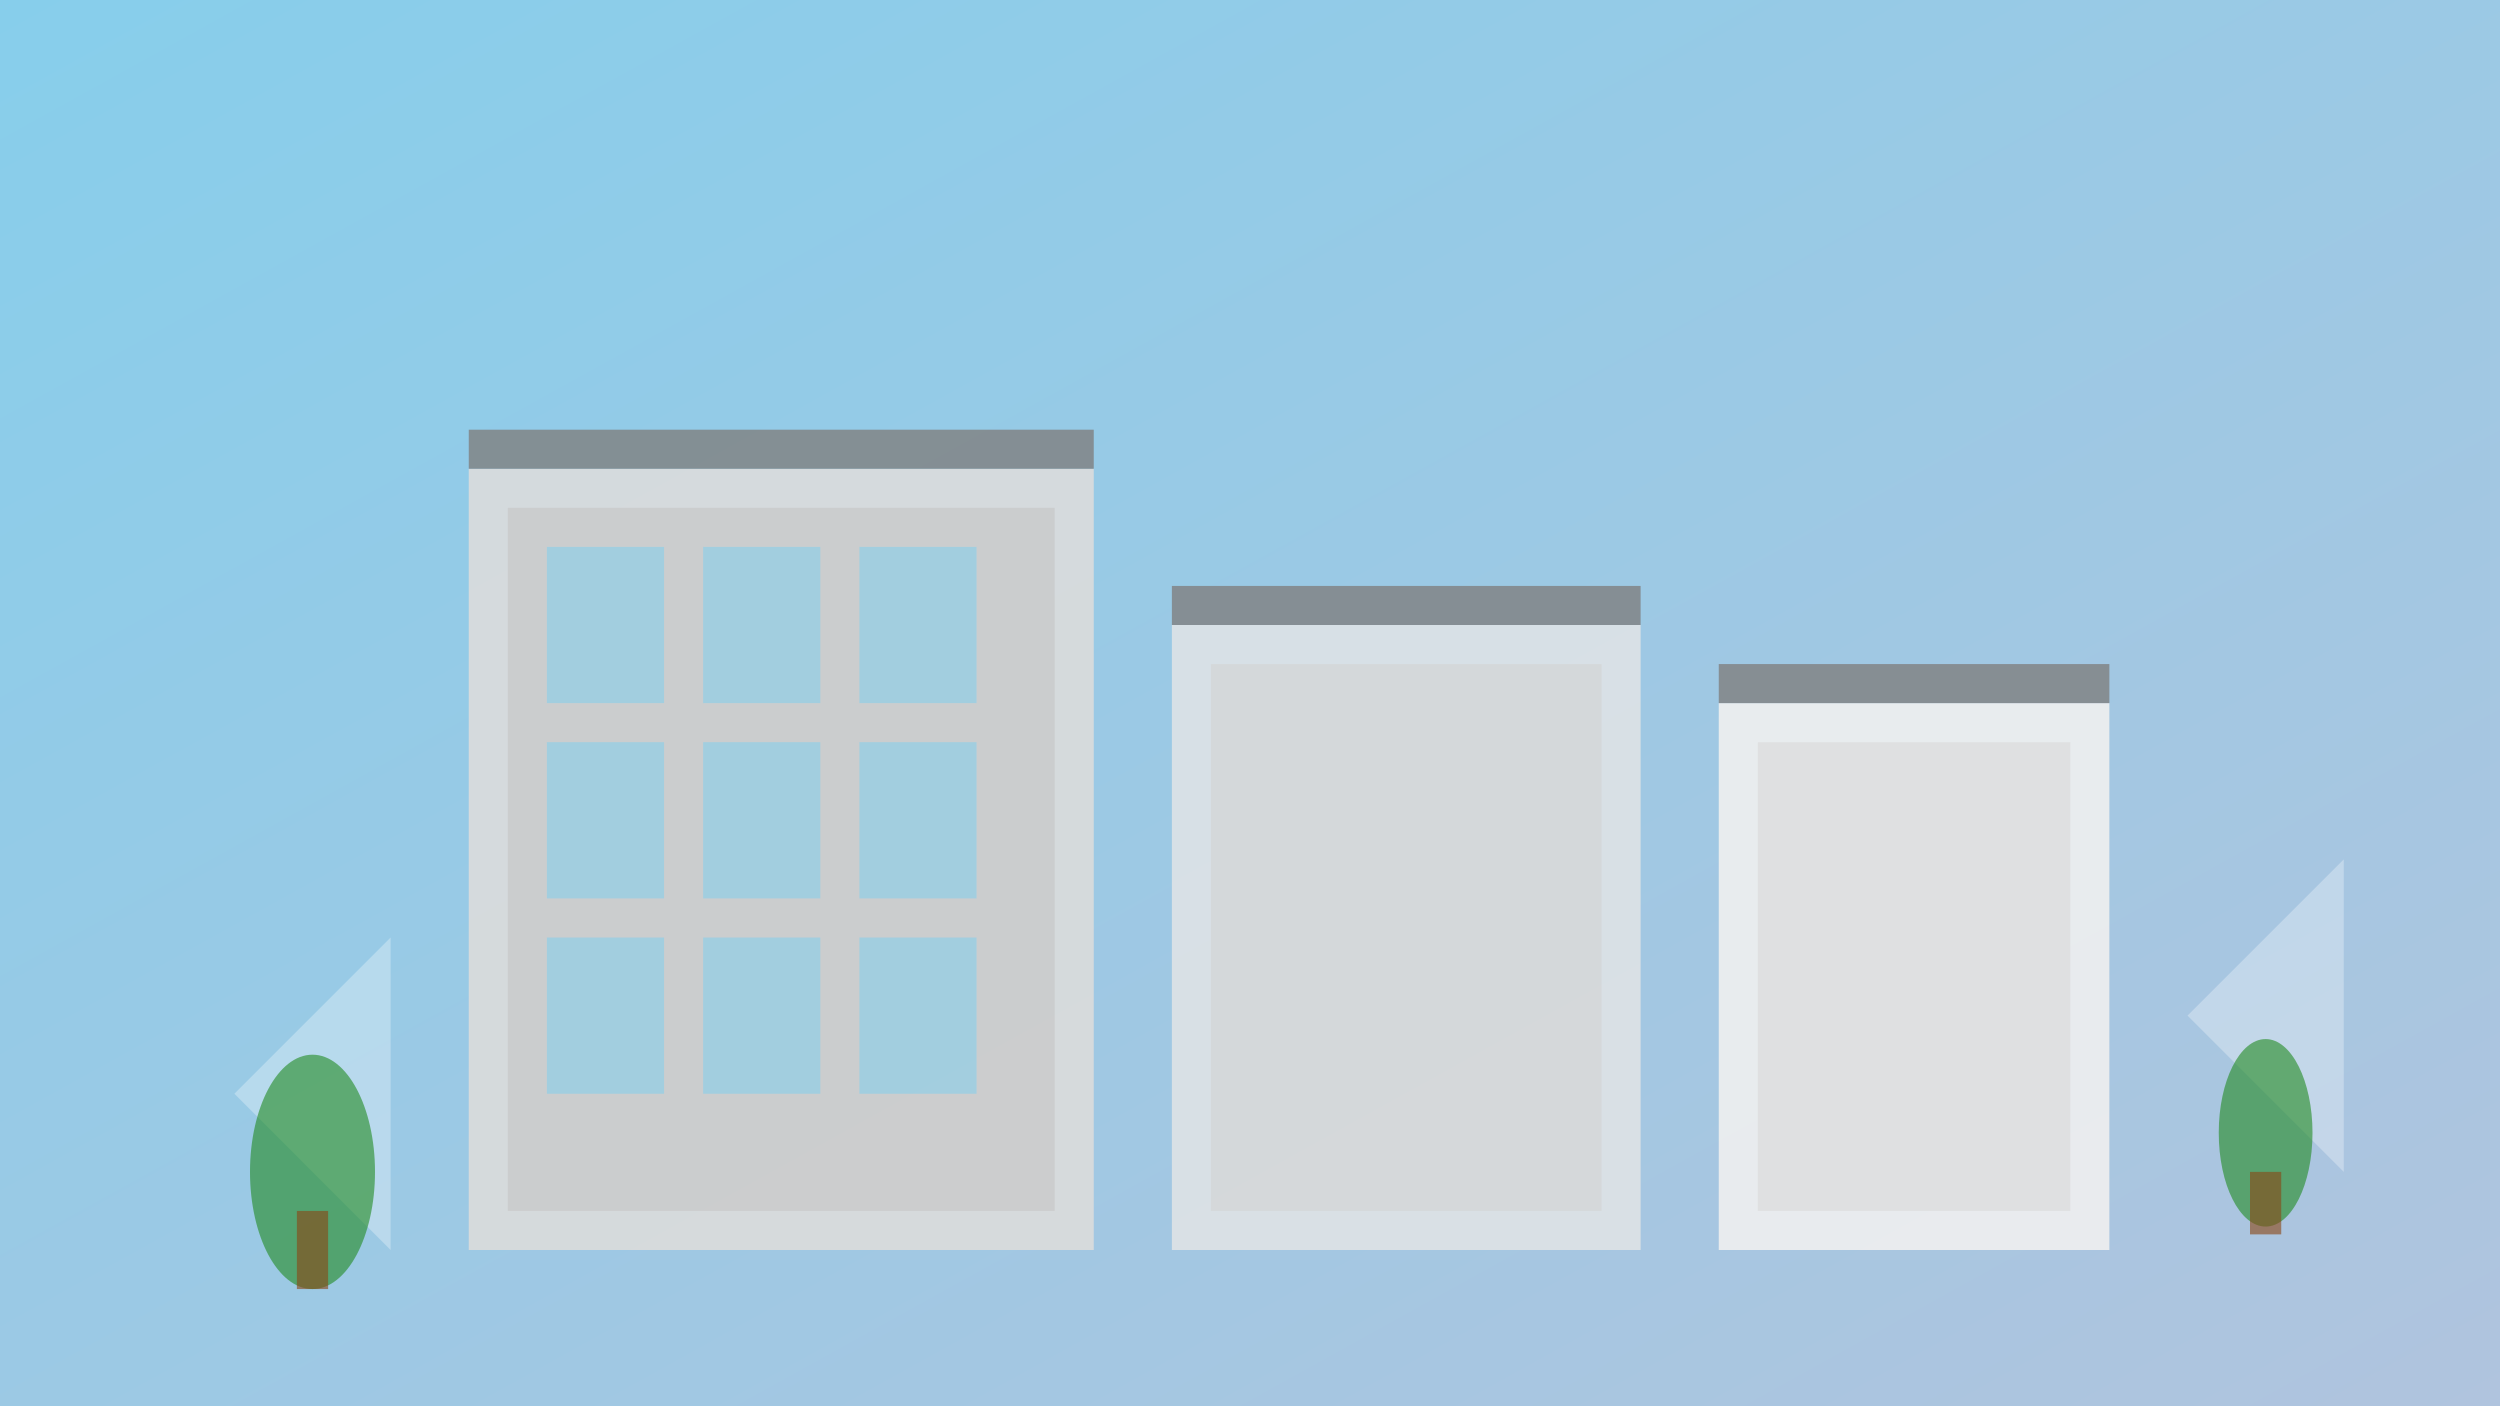
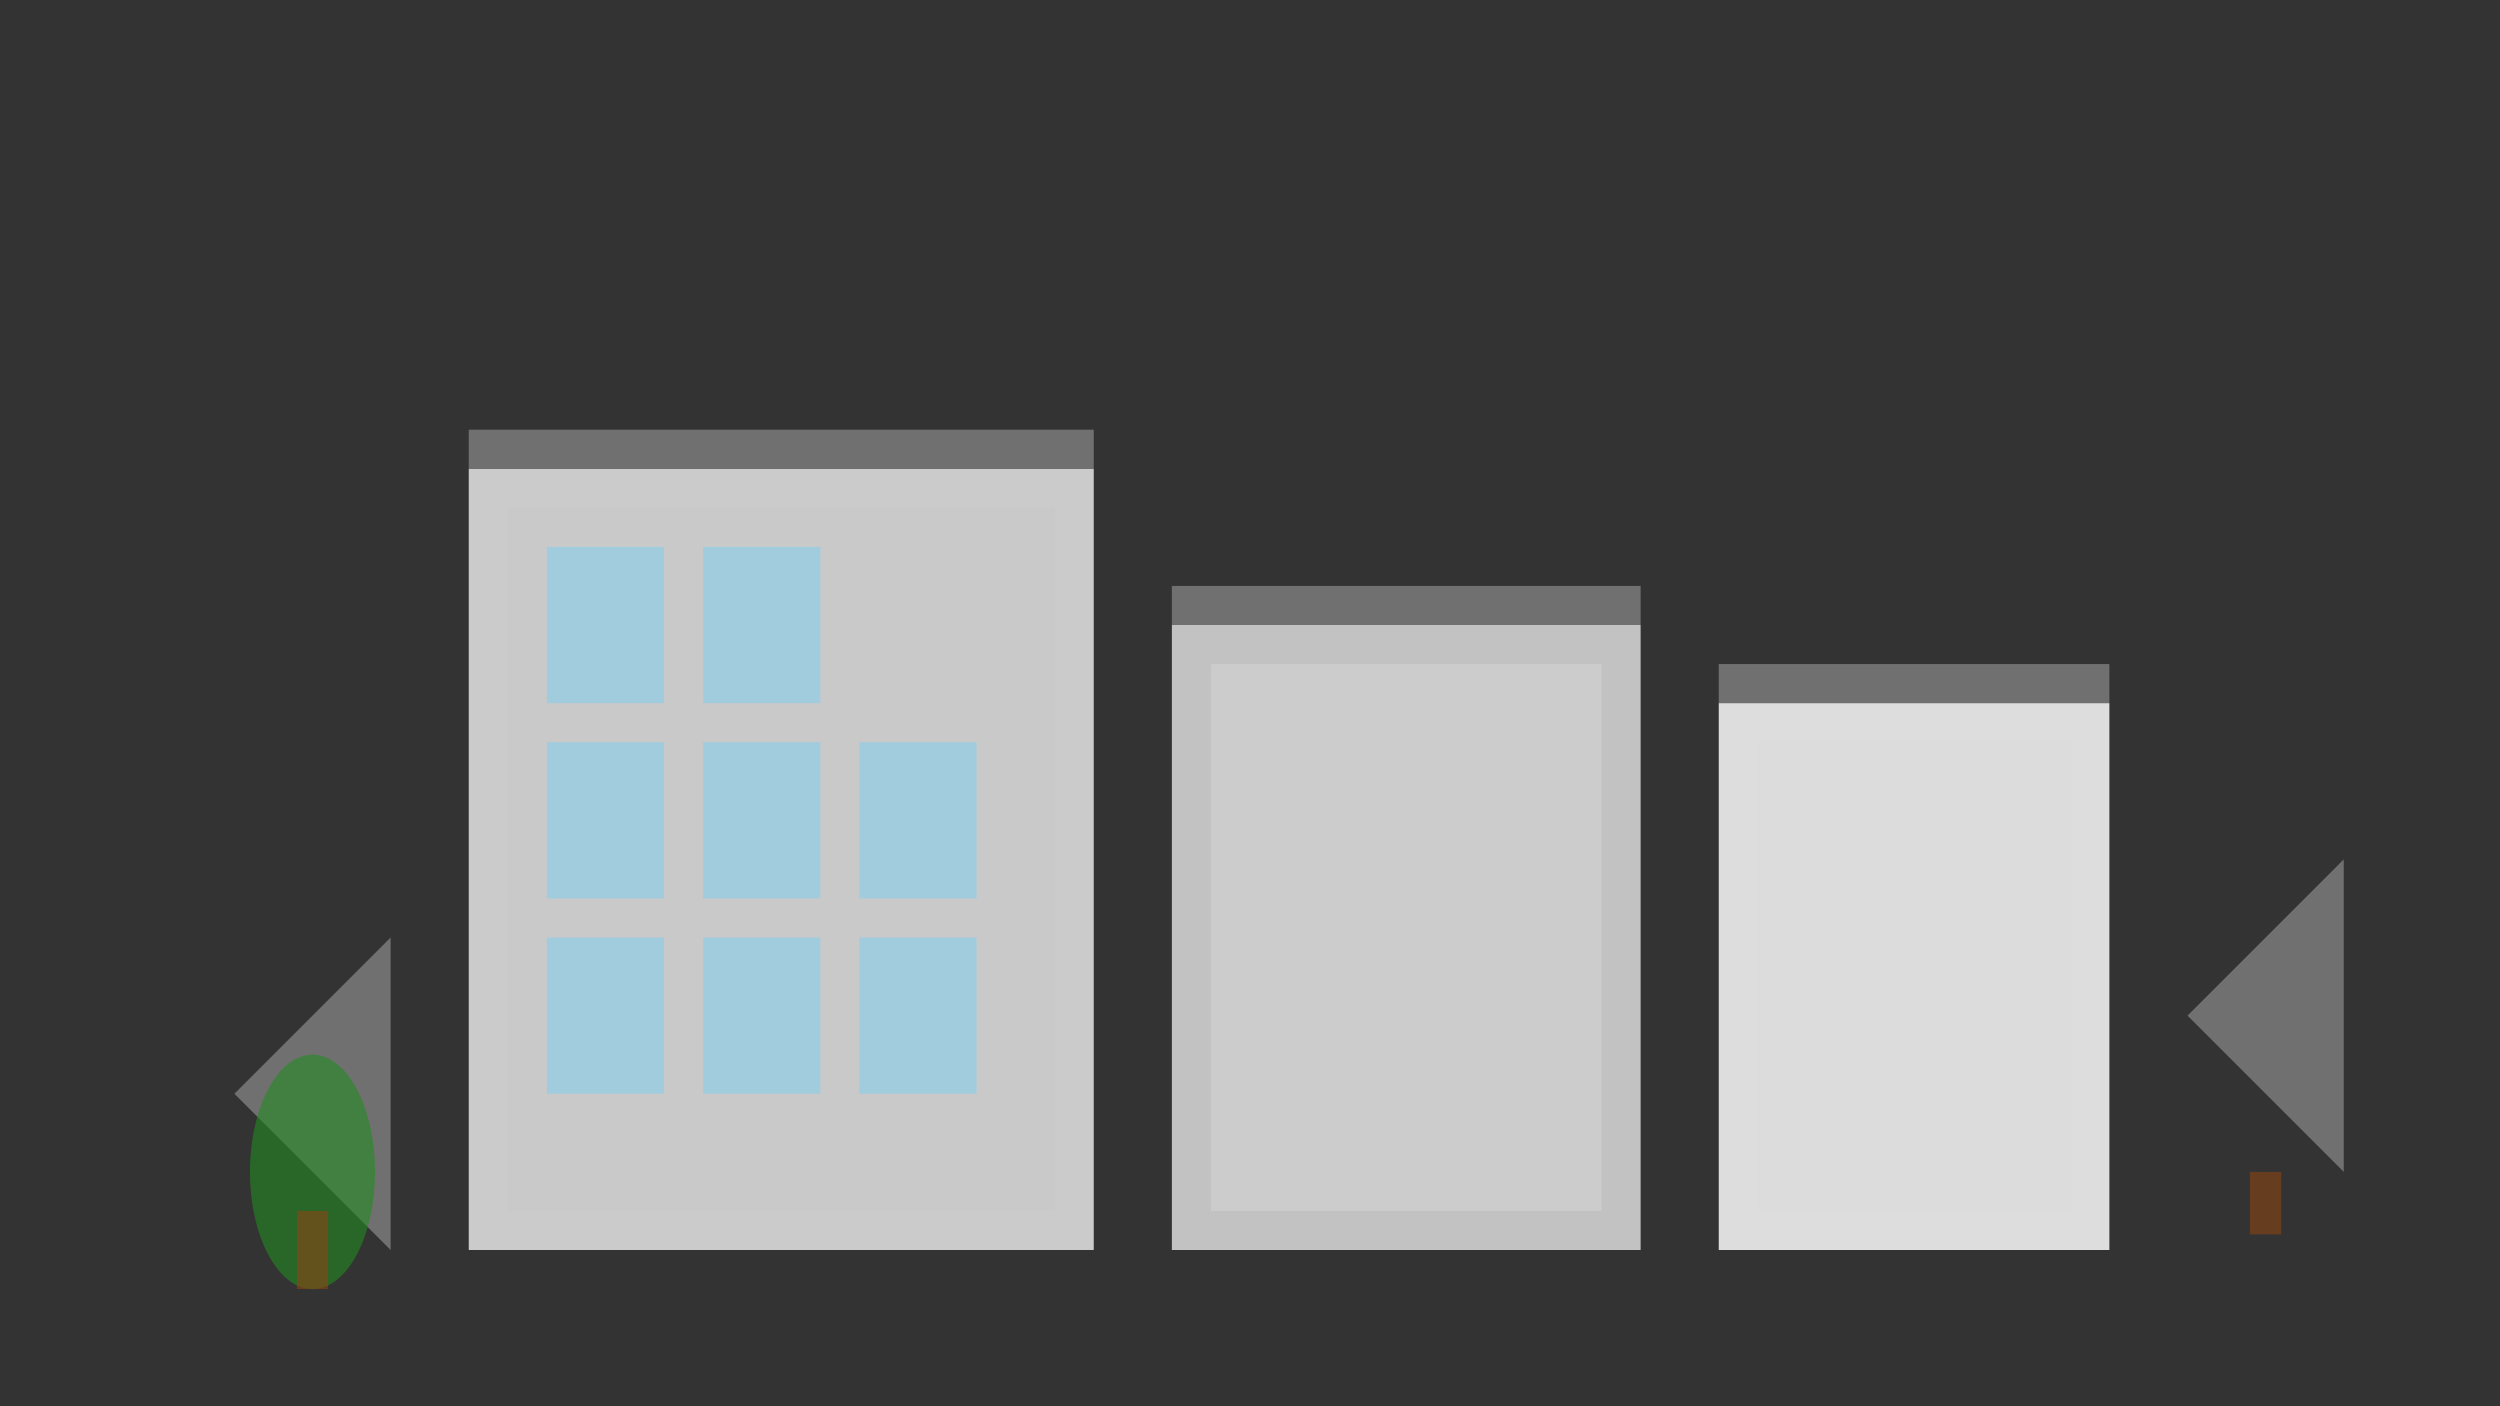
<svg xmlns="http://www.w3.org/2000/svg" width="320" height="180" viewBox="0 0 320 180" fill="none">
  <rect x="0" y="0" width="320" height="180" fill="#333333" stroke="none" />
  <defs>
    <linearGradient id="architectureGrad" x1="0%" y1="0%" x2="100%" y2="100%">
      <stop offset="0%" style="stop-color:#87CEEB;stop-opacity:1" />
      <stop offset="100%" style="stop-color:#B0C4DE;stop-opacity:1" />
    </linearGradient>
  </defs>
-   <rect width="320" height="180" fill="url(#architectureGrad)" />
  <rect x="60" y="60" width="80" height="100" fill="rgba(220,220,220,0.9)" />
  <rect x="65" y="65" width="70" height="90" fill="rgba(200,200,200,0.7)" />
  <rect x="70" y="70" width="15" height="20" fill="rgba(135,206,235,0.6)" />
  <rect x="90" y="70" width="15" height="20" fill="rgba(135,206,235,0.6)" />
-   <rect x="110" y="70" width="15" height="20" fill="rgba(135,206,235,0.6)" />
  <rect x="70" y="95" width="15" height="20" fill="rgba(135,206,235,0.6)" />
  <rect x="90" y="95" width="15" height="20" fill="rgba(135,206,235,0.6)" />
  <rect x="110" y="95" width="15" height="20" fill="rgba(135,206,235,0.6)" />
  <rect x="70" y="120" width="15" height="20" fill="rgba(135,206,235,0.6)" />
  <rect x="90" y="120" width="15" height="20" fill="rgba(135,206,235,0.6)" />
  <rect x="110" y="120" width="15" height="20" fill="rgba(135,206,235,0.6)" />
  <rect x="150" y="80" width="60" height="80" fill="rgba(230,230,230,0.8)" />
  <rect x="155" y="85" width="50" height="70" fill="rgba(210,210,210,0.6)" />
  <rect x="220" y="90" width="50" height="70" fill="rgba(240,240,240,0.9)" />
  <rect x="225" y="95" width="40" height="60" fill="rgba(220,220,220,0.7)" />
  <rect x="60" y="55" width="80" height="5" fill="rgba(128,128,128,0.8)" />
  <rect x="150" y="75" width="60" height="5" fill="rgba(128,128,128,0.8)" />
  <rect x="220" y="85" width="50" height="5" fill="rgba(128,128,128,0.8)" />
  <polygon points="30,140 50,120 50,160" fill="rgba(255,255,255,0.3)" />
  <polygon points="280,130 300,110 300,150" fill="rgba(255,255,255,0.3)" />
  <ellipse cx="40" cy="150" rx="8" ry="15" fill="rgba(34,139,34,0.6)" />
  <rect x="38" y="155" width="4" height="10" fill="rgba(139,69,19,0.6)" />
-   <ellipse cx="290" cy="145" rx="6" ry="12" fill="rgba(34,139,34,0.6)" />
  <rect x="288" y="150" width="4" height="8" fill="rgba(139,69,19,0.6)" />
</svg>